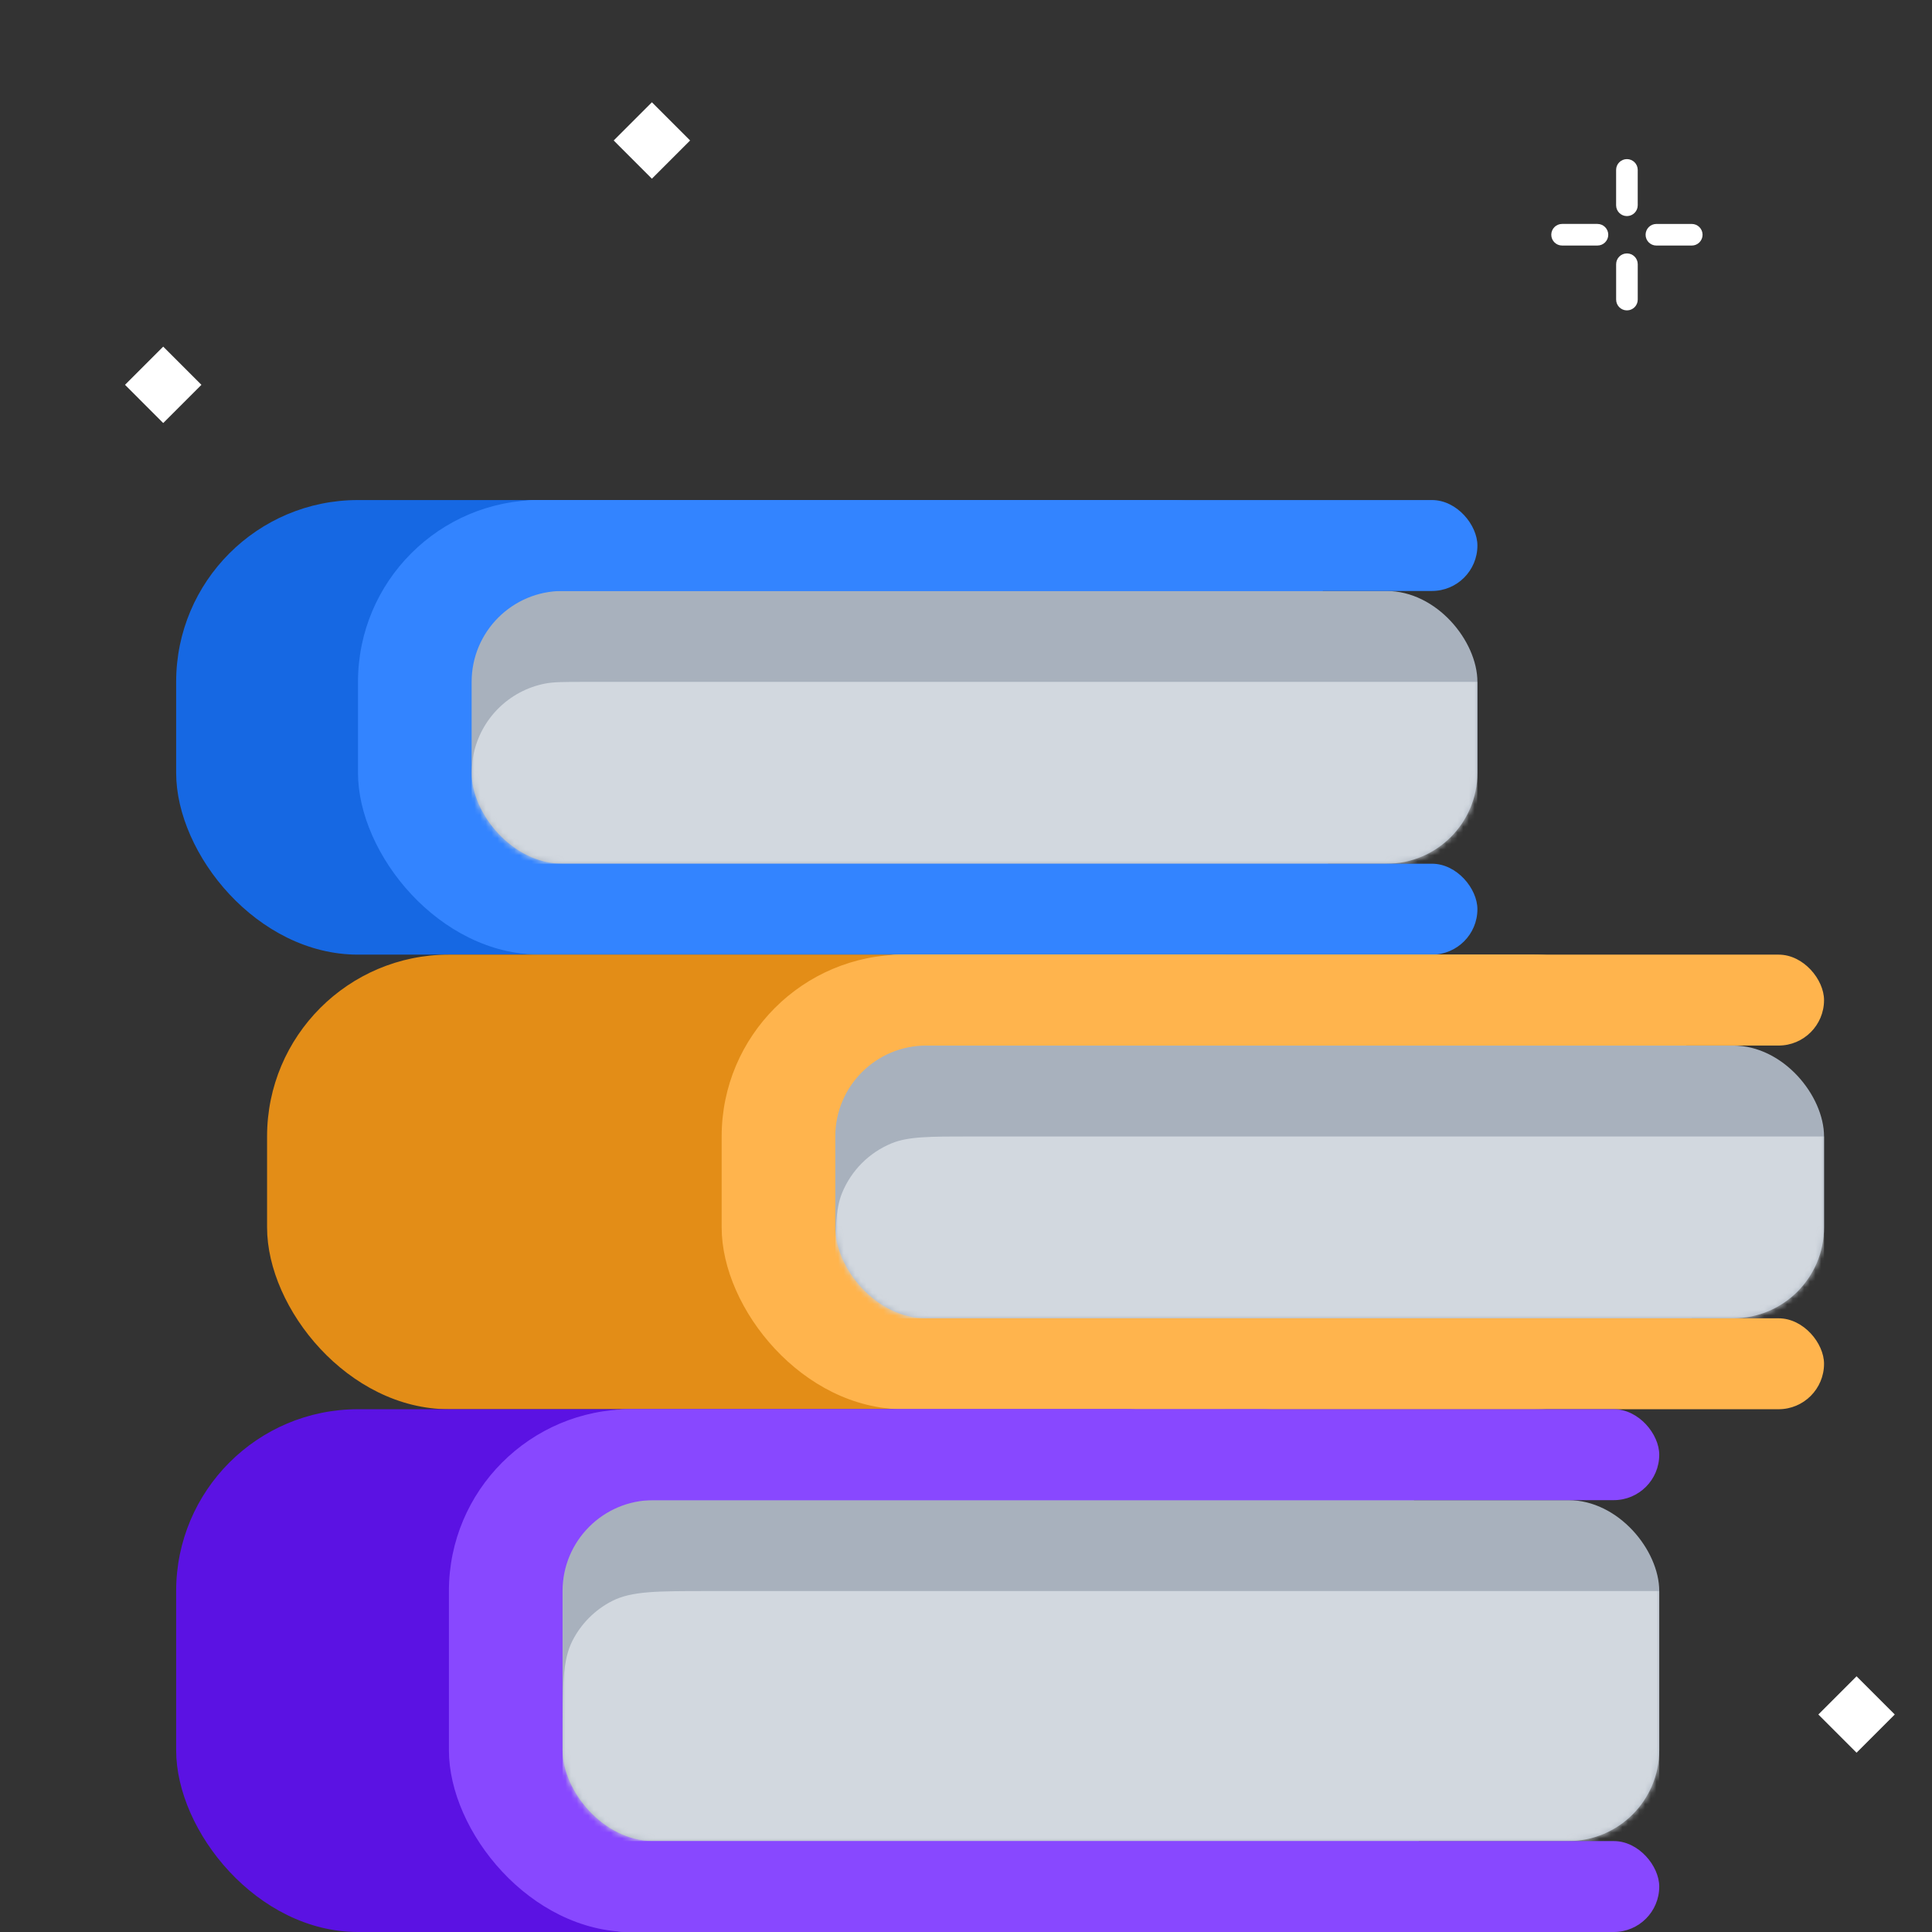
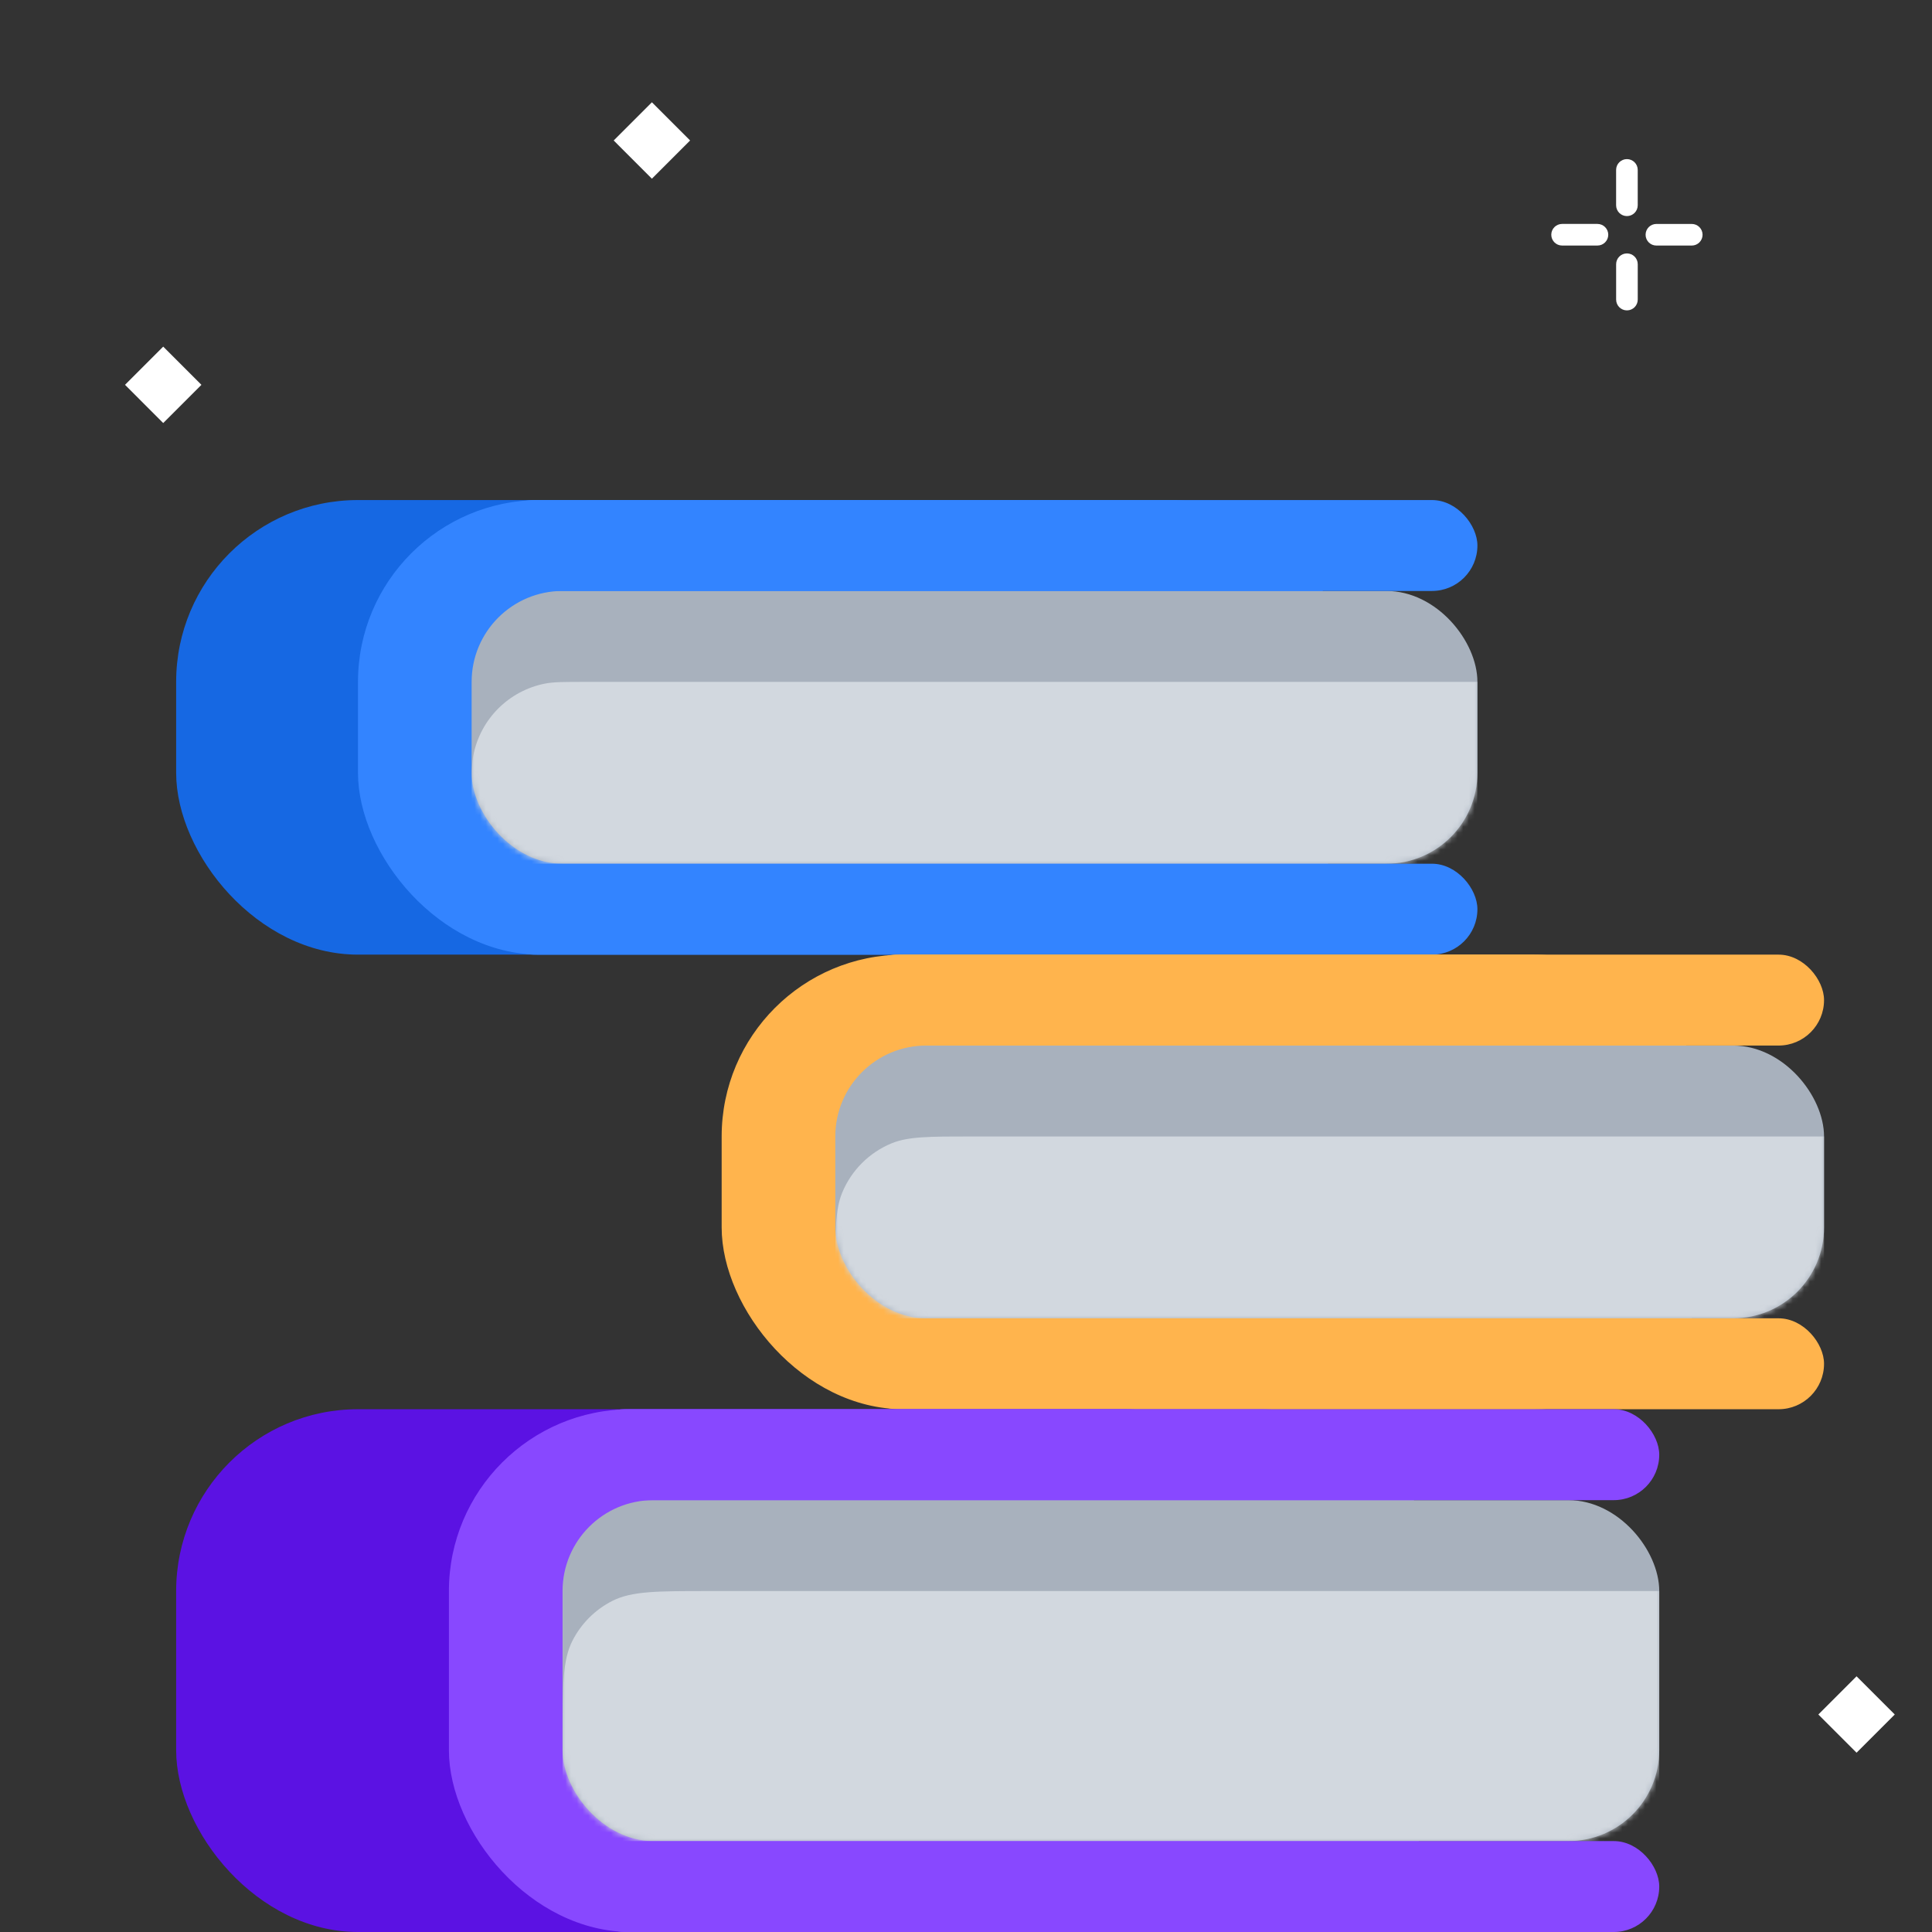
<svg xmlns="http://www.w3.org/2000/svg" width="340" height="340" viewBox="0 0 340 340" fill="none">
  <rect x="0" y="0" width="340" height="340" fill="#333333" stroke="none" />
  <path d="M326.723 295L333.447 301.723L326.723 308.447L320 301.723L326.723 295Z" fill="white" />
  <path d="M28.723 61L35.447 67.723L28.723 74.447L22 67.723L28.723 61Z" fill="white" />
  <path d="M114.723 18L121.447 24.723L114.723 31.447L108 24.723L114.723 18Z" fill="white" />
  <path fill-rule="evenodd" clip-rule="evenodd" d="M286.311 28C287.361 28 288.213 28.851 288.213 29.902V36.125C288.213 37.175 287.361 38.027 286.311 38.027C285.261 38.027 284.409 37.175 284.409 36.125V29.902C284.409 28.851 285.261 28 286.311 28Z" fill="white" />
  <path fill-rule="evenodd" clip-rule="evenodd" d="M299.624 41.312C299.624 42.363 298.772 43.214 297.722 43.214L291.499 43.214C290.448 43.214 289.597 42.363 289.597 41.312C289.597 40.262 290.448 39.411 291.499 39.411L297.722 39.411C298.772 39.411 299.624 40.262 299.624 41.312Z" fill="white" />
  <path fill-rule="evenodd" clip-rule="evenodd" d="M286.314 44.597C287.364 44.597 288.216 45.448 288.216 46.498V52.722C288.216 53.772 287.364 54.623 286.314 54.623C285.264 54.623 284.413 53.772 284.413 52.722V46.498C284.413 45.448 285.264 44.597 286.314 44.597Z" fill="white" />
  <path fill-rule="evenodd" clip-rule="evenodd" d="M283.027 41.31C283.027 42.36 282.175 43.211 281.125 43.211L274.902 43.211C273.852 43.211 273 42.36 273 41.31C273 40.259 273.852 39.408 274.902 39.408L281.125 39.408C282.175 39.408 283.027 40.259 283.027 41.31Z" fill="white" />
  <rect x="31" y="88" width="199" height="80" rx="32" fill="#1668E3" />
  <rect x="63" y="88" width="175" height="80" rx="32" fill="#3384FF" />
  <rect x="83" y="104" width="177" height="48" rx="16" fill="#A8B1BD" />
  <mask id="mask0_372_133" style="mask-type:alpha" maskUnits="userSpaceOnUse" x="83" y="104" width="177" height="48">
    <rect x="83" y="104" width="177" height="48" rx="16" fill="#B8BDC3" />
  </mask>
  <g mask="url(#mask0_372_133)">
    <path d="M83 140C83 136.283 83 134.424 83.307 132.879C84.57 126.532 89.531 121.57 95.879 120.307C97.424 120 99.283 120 103 120H260V134.4C260 143.361 260 147.841 258.256 151.264C256.722 154.274 254.274 156.722 251.264 158.256C247.841 160 243.361 160 234.4 160H103C99.283 160 97.424 160 95.879 159.693C89.531 158.43 84.57 153.468 83.307 147.121C83 145.576 83 143.717 83 140Z" fill="#D2D8DF" />
  </g>
  <rect x="86" y="88" width="174" height="16" rx="8" fill="#3384FF" />
  <rect x="86" y="152" width="174" height="16" rx="8" fill="#3384FF" />
-   <rect x="47" y="168" width="199" height="80" rx="32" fill="#E38D17" />
  <rect x="127" y="168" width="175" height="80" rx="32" fill="#FFB44D" />
  <rect x="147" y="184" width="174" height="48" rx="16" fill="#A8B1BD" />
  <mask id="mask1_372_133" style="mask-type:alpha" maskUnits="userSpaceOnUse" x="147" y="184" width="174" height="48">
    <rect x="147" y="184" width="174" height="48" rx="16" fill="#B8BDC3" />
  </mask>
  <g mask="url(#mask1_372_133)">
    <path d="M147 224C147 216.545 147 212.817 148.218 209.877C149.842 205.957 152.957 202.842 156.877 201.218C159.817 200 163.545 200 171 200H321V222.4C321 231.361 321 235.841 319.256 239.264C317.722 242.274 315.274 244.722 312.264 246.256C308.841 248 304.361 248 295.4 248H171C163.545 248 159.817 248 156.877 246.782C152.957 245.158 149.842 242.043 148.218 238.123C147 235.183 147 231.455 147 224Z" fill="#D2D8DF" />
  </g>
  <rect x="150" y="168" width="171" height="16" rx="8" fill="#FFB44D" />
  <rect x="150" y="232" width="171" height="16" rx="8" fill="#FFB44D" />
  <rect x="31" y="248" width="199" height="92" rx="32" fill="#5B12E3" />
  <rect x="79" y="248" width="175" height="92" rx="32" fill="#8848FF" />
  <rect x="99" y="264" width="193" height="60" rx="16" fill="#A8B1BD" />
  <mask id="mask2_372_133" style="mask-type:alpha" maskUnits="userSpaceOnUse" x="99" y="264" width="193" height="60">
    <rect x="99" y="264" width="193" height="60" rx="16" fill="#B8BDC3" />
  </mask>
  <g mask="url(#mask2_372_133)">
    <path d="M99 305.6C99 296.639 99 292.159 100.744 288.736C102.278 285.726 104.726 283.278 107.736 281.744C111.159 280 115.639 280 124.6 280H292V314.4C292 323.361 292 327.841 290.256 331.264C288.722 334.274 286.274 336.722 283.264 338.256C279.841 340 275.361 340 266.4 340H124.6C115.639 340 111.159 340 107.736 338.256C104.726 336.722 102.278 334.274 100.744 331.264C99 327.841 99 323.361 99 314.4V305.6Z" fill="#D2D8DF" />
  </g>
  <rect x="102" y="248" width="190" height="16" rx="8" fill="#8848FF" />
  <rect x="102" y="324" width="190" height="16" rx="8" fill="#8848FF" />
</svg>